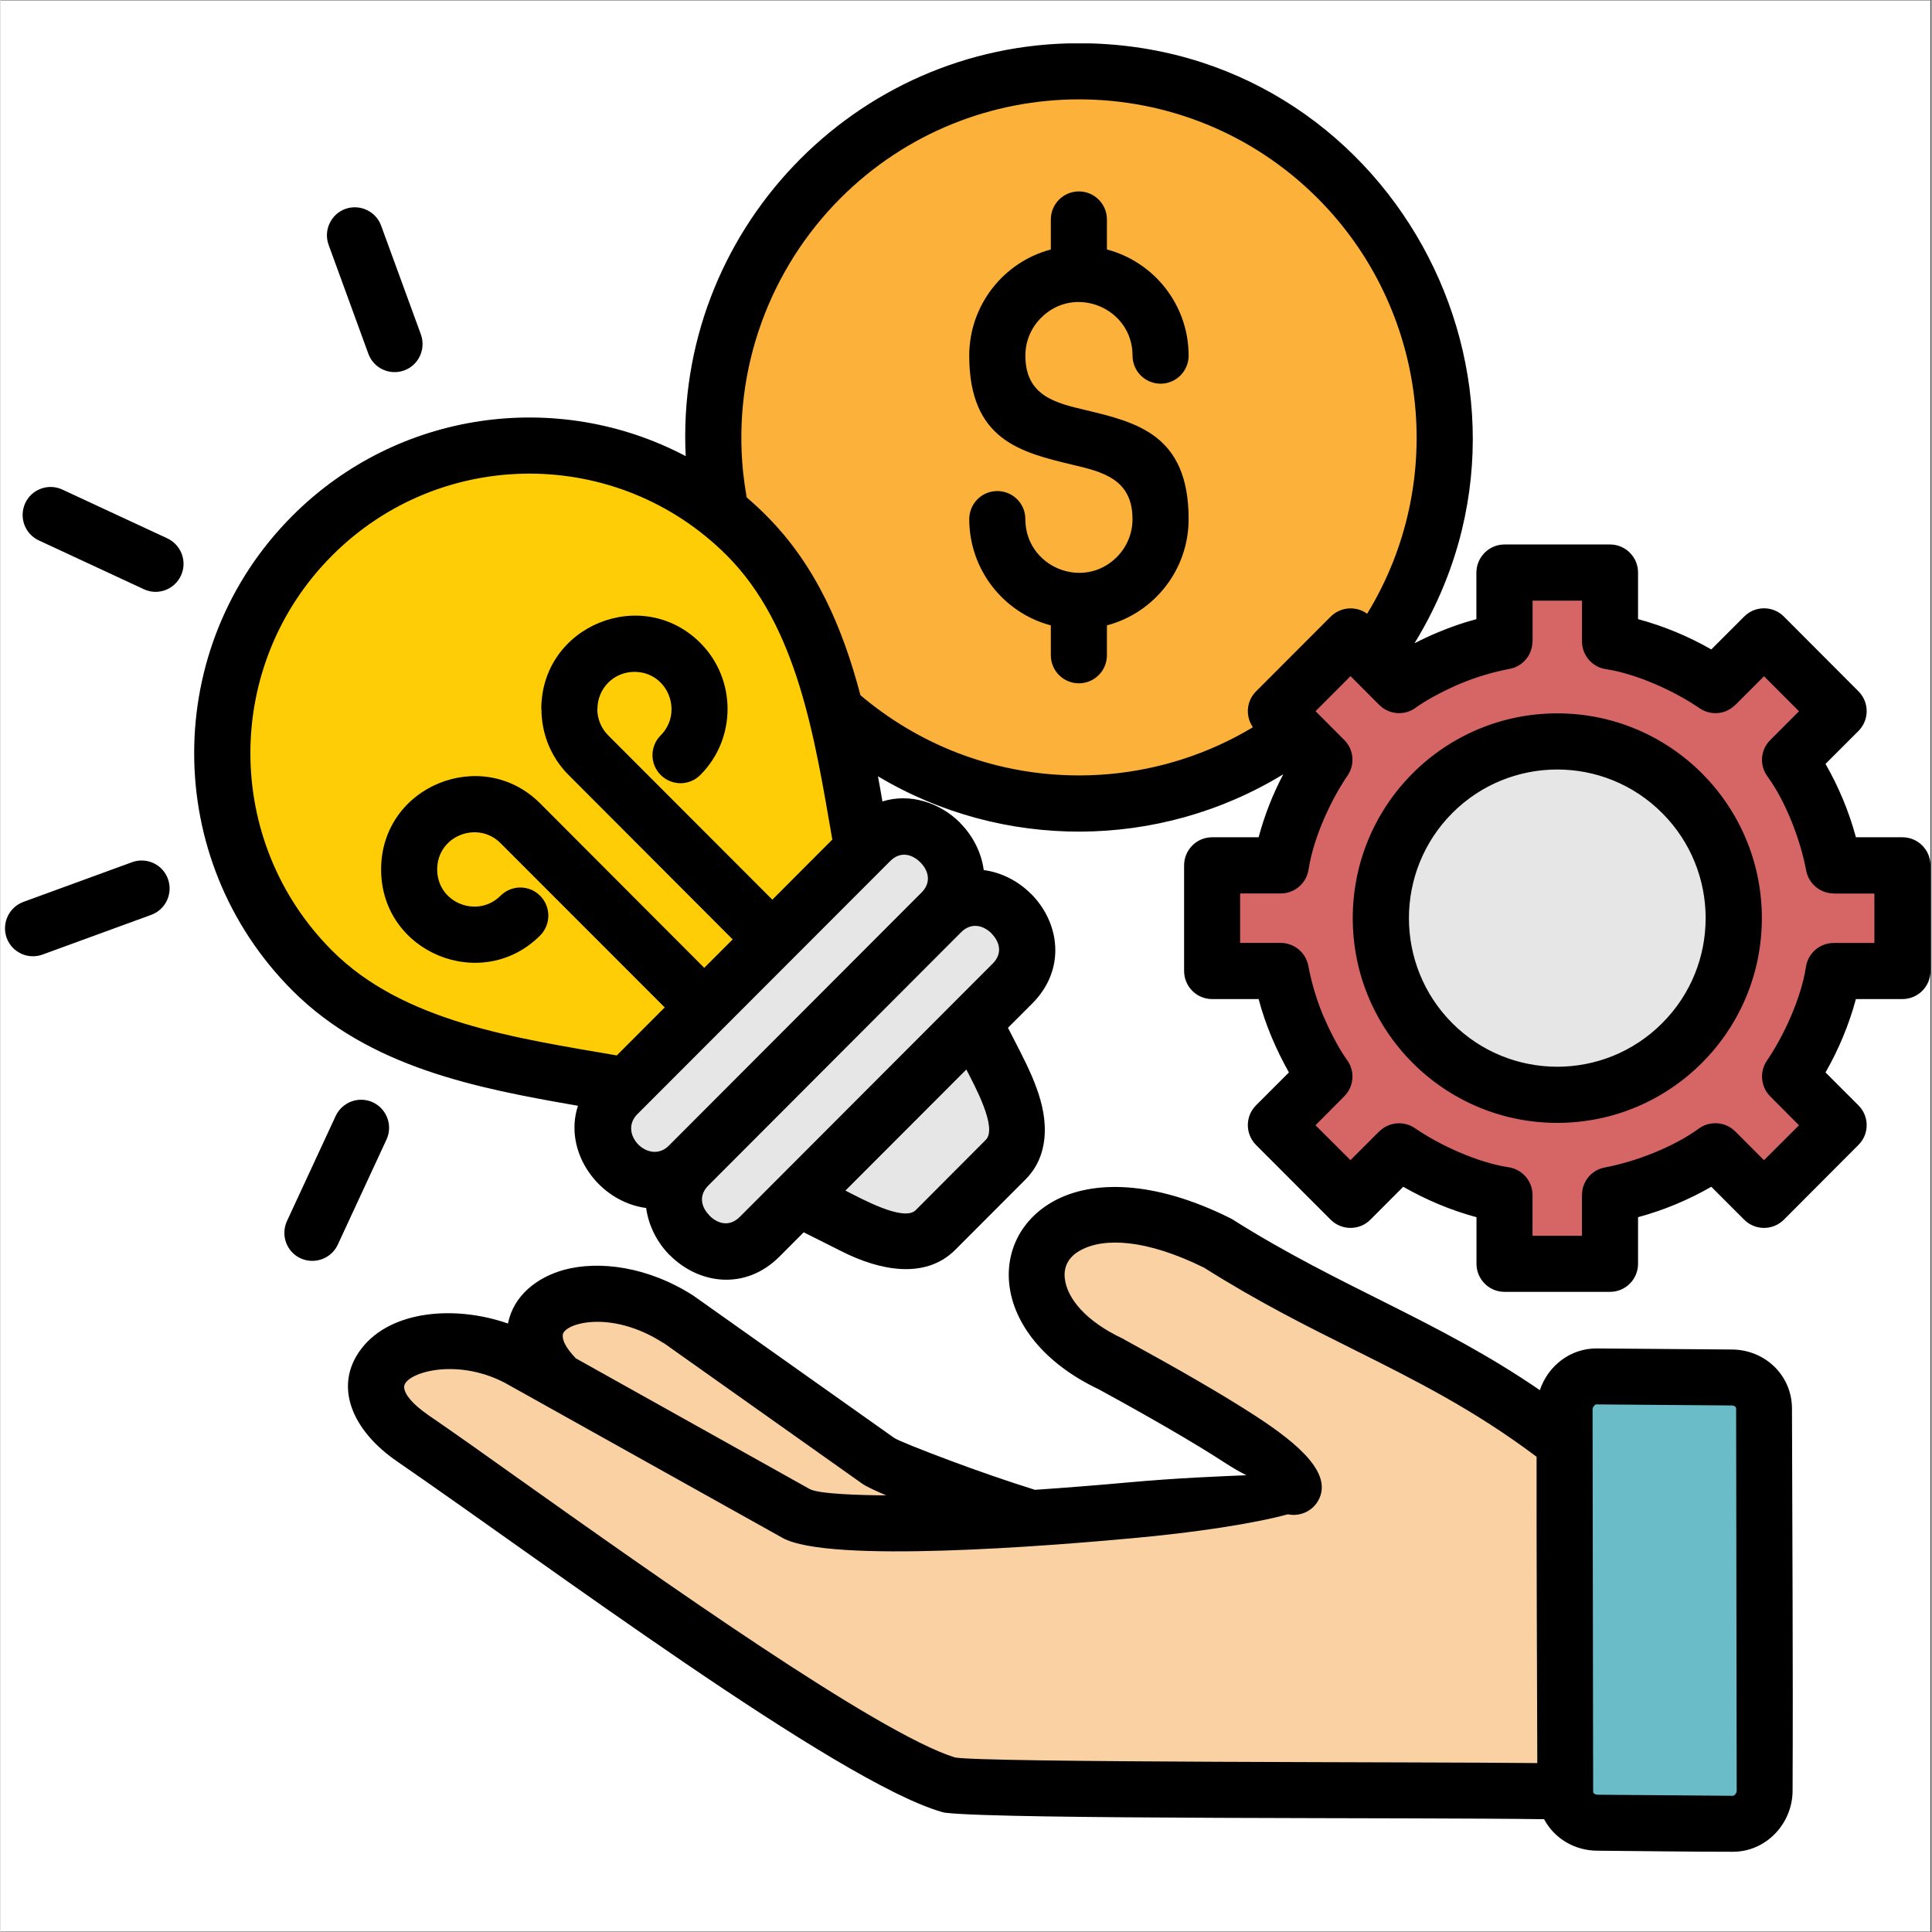
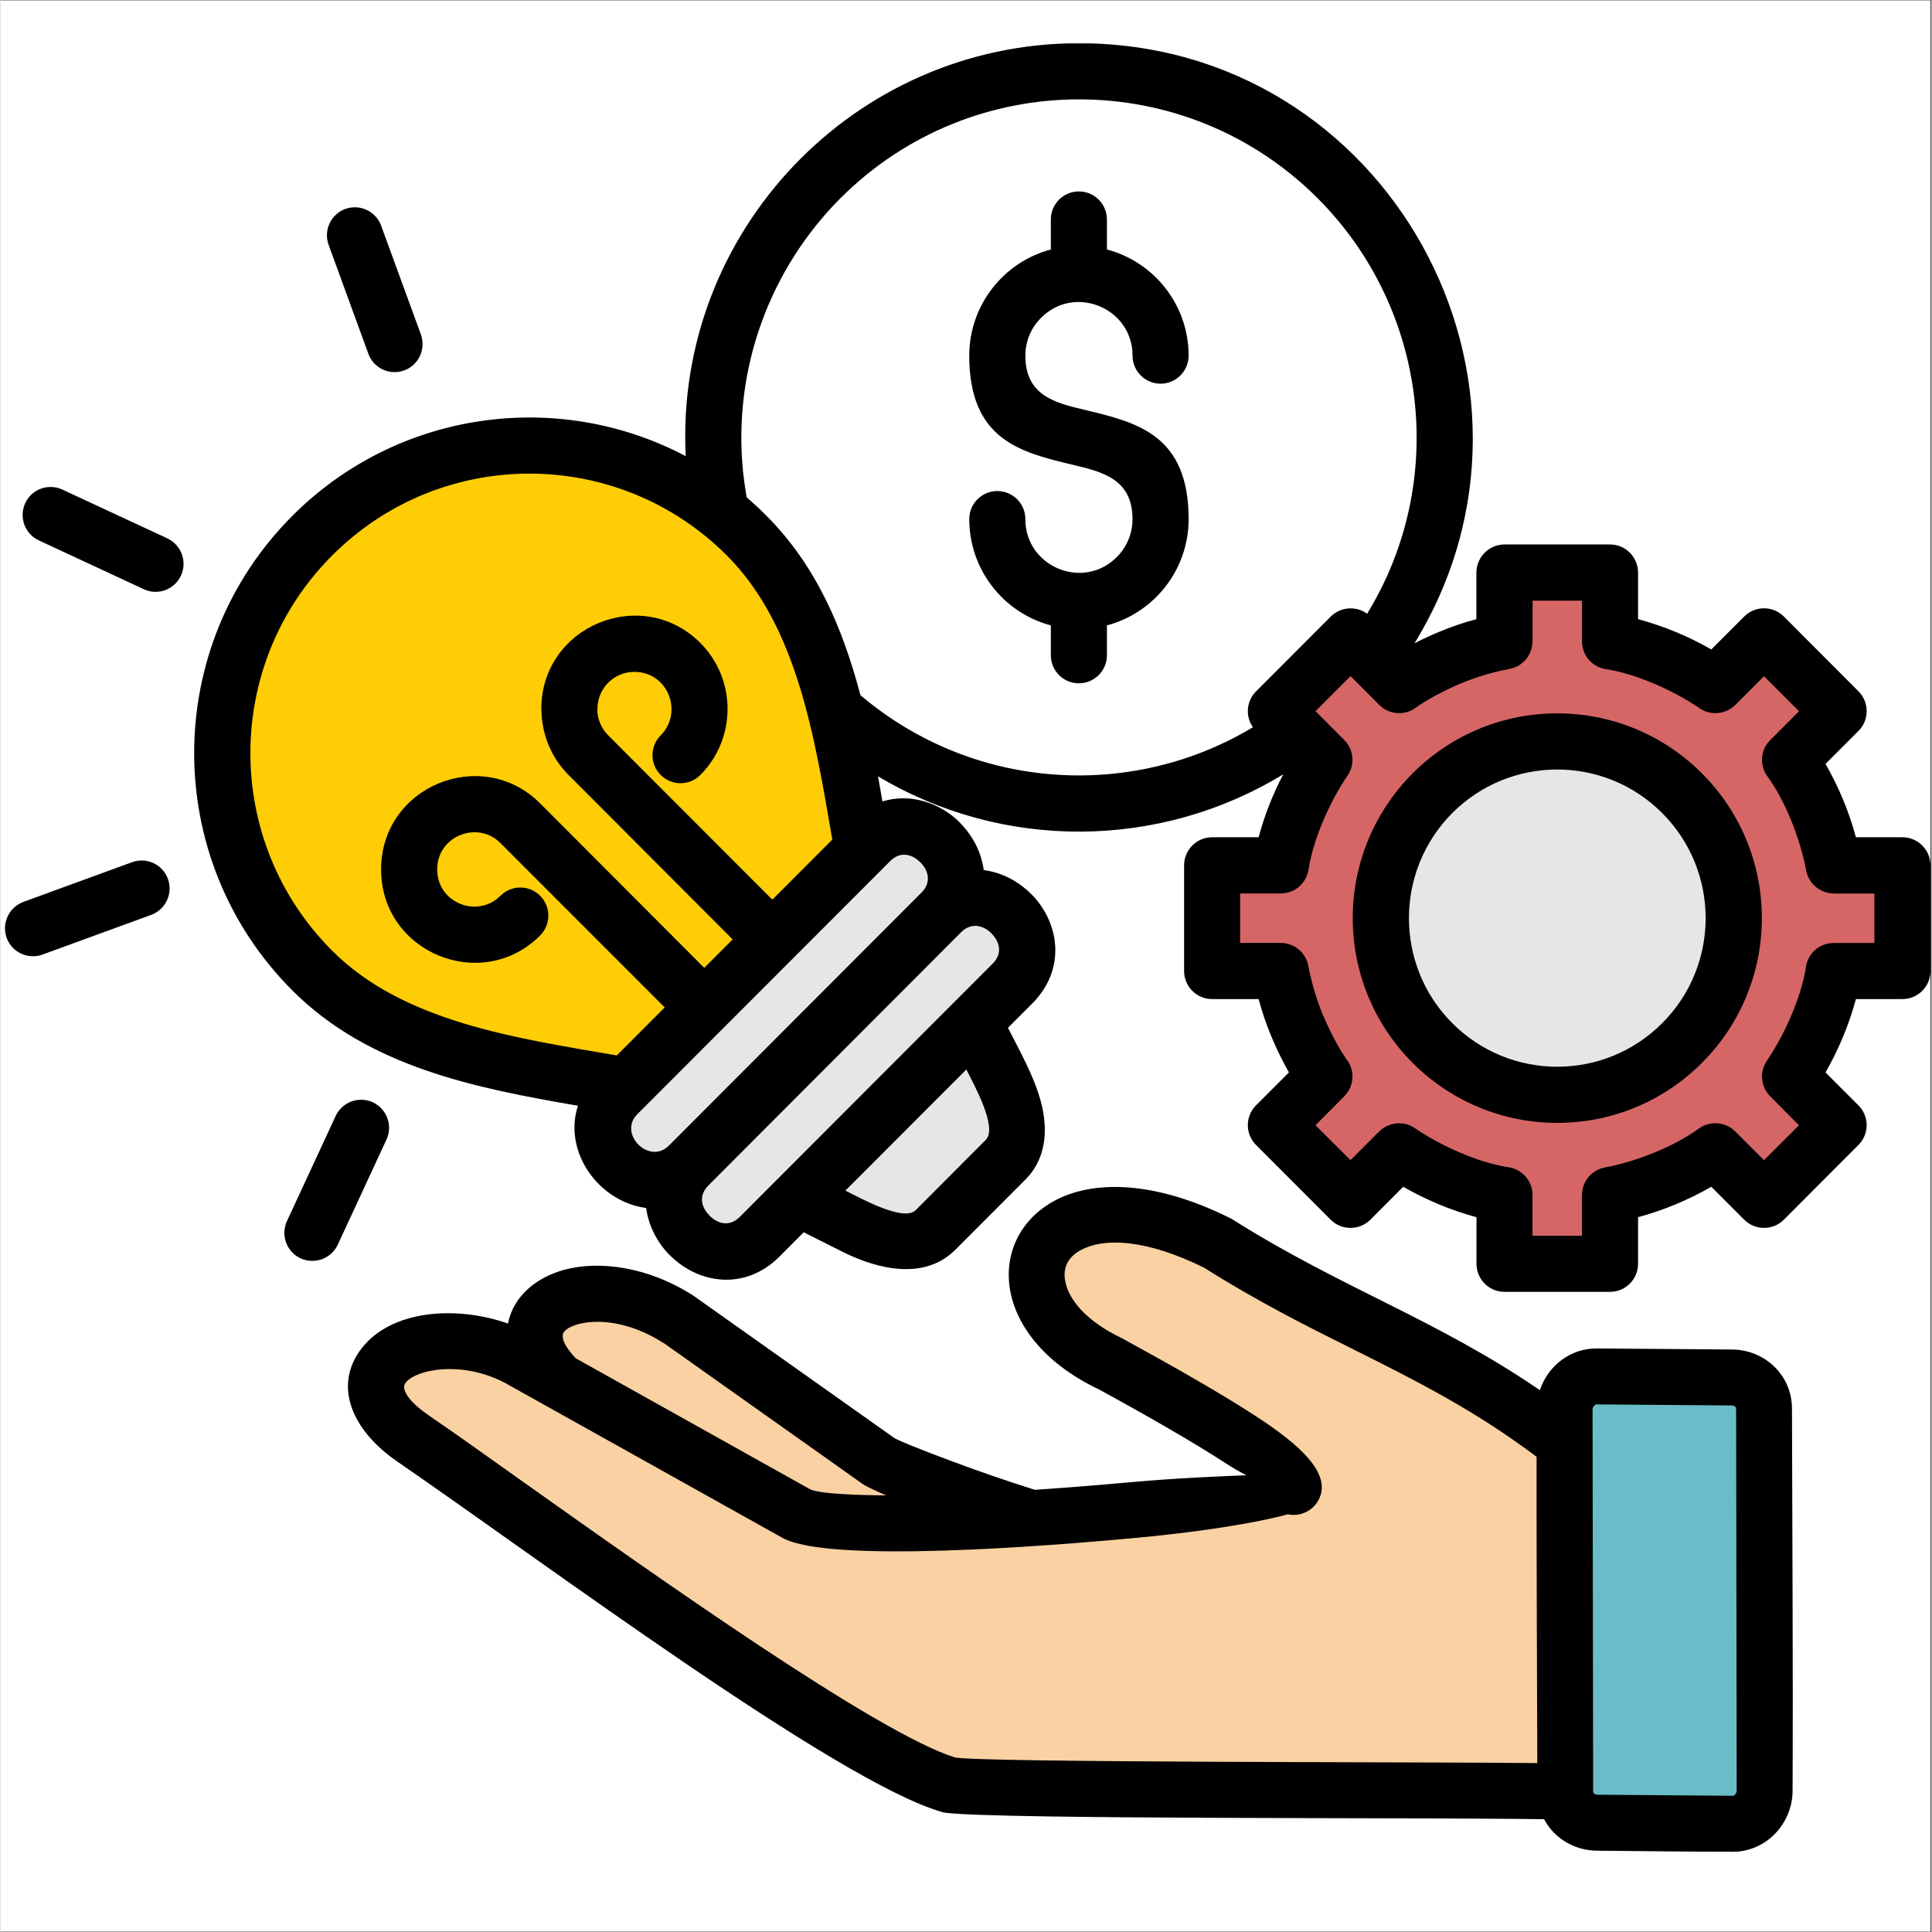
<svg xmlns="http://www.w3.org/2000/svg" width="300" zoomAndPan="magnify" viewBox="0 0 224.88 225" height="300" preserveAspectRatio="xMidYMid meet" version="1.0">
  <rect x="0" y="0" width="224.88" height="225" fill="#333333" stroke="none" />
  <defs>
    <clipPath id="aa4beda7e0">
      <path d="M 0 0.059 L 224.762 0.059 L 224.762 224.938 L 0 224.938 Z M 0 0.059 " clip-rule="nonzero" />
    </clipPath>
    <clipPath id="2149419220">
      <path d="M 0 5.051 L 224.762 5.051 L 224.762 215.688 L 0 215.688 Z M 0 5.051 " clip-rule="nonzero" />
    </clipPath>
  </defs>
  <g clip-path="url(#aa4beda7e0)">
    <path fill="#ffffff" d="M 0 0.059 L 224.879 0.059 L 224.879 224.941 L 0 224.941 Z M 0 0.059 " fill-opacity="1" fill-rule="nonzero" />
    <path fill="#ffffff" d="M 0 0.059 L 224.879 0.059 L 224.879 224.941 L 0 224.941 Z M 0 0.059 " fill-opacity="1" fill-rule="nonzero" />
  </g>
-   <path fill="#fcb13b" d="M 125.59 8.305 C 149.113 8.305 168.172 27.398 168.172 50.941 C 168.172 74.488 149.121 93.566 125.59 93.566 C 102.078 93.566 83.023 74.484 83.023 50.941 C 83.023 27.402 102.078 8.305 125.59 8.305 Z M 125.59 8.305 " fill-opacity="1" fill-rule="evenodd" />
  <path fill="#ffcd05" d="M 36.312 62.383 C 50.281 48.395 72.934 48.395 86.906 62.383 C 96.488 71.977 98.184 86.789 100.496 99.574 L 73.551 126.555 C 60.73 124.227 45.969 122.695 36.312 113.027 C 22.34 99.039 22.34 76.371 36.312 62.383 Z M 36.312 62.383 " fill-opacity="1" fill-rule="evenodd" />
  <path fill="#e6e6e6" d="M 89.238 137.684 L 99.477 142.848 C 103.672 144.969 107.023 145.105 108.883 143.242 L 117.055 135.059 C 118.918 133.199 118.777 129.844 116.676 125.641 L 111.52 115.391 Z M 89.238 137.684 " fill-opacity="1" fill-rule="evenodd" />
  <path fill="#e6e6e6" d="M 80.133 135.738 L 109.566 106.254 C 114.898 100.926 123.18 109.207 117.852 114.551 L 88.406 144.035 C 83.09 149.359 74.805 141.078 80.133 135.738 Z M 80.133 135.738 " fill-opacity="1" fill-rule="evenodd" />
  <path fill="#e6e6e6" d="M 80.133 135.738 L 109.566 106.254 C 114.898 100.926 106.629 92.637 101.297 97.973 L 71.848 127.457 C 66.535 132.785 74.805 141.078 80.133 135.738 Z M 80.133 135.738 " fill-opacity="1" fill-rule="evenodd" />
  <path fill="#d66666" d="M 175.156 66.68 L 187.445 66.68 L 187.445 74.688 C 191.93 75.535 196.082 77.301 199.723 79.777 L 205.383 74.105 L 214.062 82.812 L 208.402 88.484 C 210.875 92.125 212.641 96.285 213.484 100.777 L 221.496 100.777 L 221.496 113.082 L 213.484 113.082 C 212.637 117.559 210.875 121.734 208.402 125.375 L 214.062 131.047 L 205.383 139.738 L 199.723 134.066 C 196.086 136.547 191.93 138.312 187.445 139.156 L 187.445 147.18 L 175.156 147.18 L 175.156 139.156 C 170.672 138.309 166.516 136.547 162.879 134.066 L 157.215 139.738 L 148.523 131.047 L 154.184 125.375 C 151.711 121.734 149.957 117.559 149.102 113.082 L 141.105 113.082 L 141.105 100.777 L 149.102 100.777 C 149.965 96.285 151.711 92.125 154.184 88.484 L 148.523 82.812 L 157.215 74.105 L 162.879 79.777 C 166.516 77.301 170.672 75.531 175.156 74.688 Z M 175.156 66.68 " fill-opacity="1" fill-rule="evenodd" />
  <path fill="#e6e6e6" d="M 181.297 86.352 C 192.656 86.352 201.855 95.566 201.855 106.926 C 201.855 118.281 192.652 127.496 181.297 127.496 C 169.949 127.496 160.75 118.281 160.75 106.926 C 160.75 95.566 169.949 86.352 181.297 86.352 Z M 181.297 86.352 " fill-opacity="1" fill-rule="evenodd" />
  <path fill="#fad1a2" d="M 129.129 178.996 C 122.559 178.312 103.758 171.223 102.203 170.109 L 78.977 153.66 C 68.137 146.66 56.078 152.988 65.758 161.516 C 72.348 167.32 85.445 179.504 97.801 190.18 L 120.094 193.203 Z M 129.129 178.996 " fill-opacity="1" fill-rule="evenodd" />
  <path fill="#fad1a2" d="M 182.168 168.059 C 168.363 157.301 156.508 154.121 141.746 144.789 C 120.816 134.371 113.246 151.25 129.305 158.859 C 141.02 165.27 150.684 171.098 150.629 173.125 C 150.59 174.645 98.68 179.637 92.641 176.258 L 60.188 158.121 C 48.594 152.465 37.375 160.188 47.992 167.5 C 61.254 176.617 98.844 204.484 110.492 207.879 C 117.809 208.684 172.059 208.355 182.215 208.645 Z M 182.168 168.059 " fill-opacity="1" fill-rule="evenodd" />
  <path fill="#6abdc8" d="M 201.652 160.418 L 185.875 160.297 C 183.84 160.285 182.16 162.09 182.16 164.148 L 182.227 208.645 C 182.227 210.711 183.91 212.258 185.957 212.273 L 201.734 212.398 C 203.781 212.414 205.449 210.605 205.449 208.551 L 205.383 164.051 C 205.379 161.98 203.699 160.434 201.652 160.418 Z M 201.652 160.418 " fill-opacity="1" fill-rule="evenodd" />
  <g clip-path="url(#2149419220)">
    <path fill="#000000" d="M 201.637 163.68 L 185.848 163.555 C 185.684 163.555 185.41 163.867 185.41 164.129 L 185.477 208.672 C 185.477 208.863 185.738 209.012 185.969 209.012 L 201.758 209.137 C 201.922 209.137 202.195 208.84 202.195 208.562 L 202.129 164.051 C 202.129 163.812 201.867 163.68 201.637 163.68 Z M 185.887 157.039 L 201.66 157.164 C 205.488 157.195 208.633 160.164 208.633 164.051 C 208.664 178.891 208.77 193.754 208.703 208.594 C 208.672 212.398 205.609 215.656 201.758 215.656 C 196.496 215.656 191.207 215.574 185.938 215.531 C 183.316 215.516 180.949 214.105 179.762 211.863 C 164.367 211.645 117.195 211.906 110.152 211.125 C 109.977 211.109 109.781 211.07 109.594 211.012 C 97.398 207.469 63.363 182.004 46.164 170.18 C 40.891 166.551 38.727 161.352 42.035 157.055 C 45.465 152.59 52.945 151.988 59.098 154.137 C 59.738 150.891 62.461 148.758 65.633 147.883 C 69.68 146.789 75.395 147.473 80.738 150.922 L 80.848 151.004 L 104.074 167.457 C 104.43 167.715 107.055 168.781 110.621 170.109 C 113.586 171.223 117.113 172.453 120.465 173.504 C 124.086 173.258 127.738 172.969 131.172 172.656 C 137.16 172.109 142.176 171.93 145.09 171.805 C 144.391 171.449 143.559 170.984 142.613 170.367 C 138.844 167.918 133.621 164.922 127.906 161.801 C 121.355 158.695 118.047 154.055 117.504 149.766 C 116.969 145.582 119.008 141.844 122.766 139.828 C 127.109 137.488 134.207 137.379 143.188 141.855 C 143.301 141.91 143.395 141.969 143.488 142.02 C 156.102 149.988 167.285 153.684 179.273 161.898 C 180.215 159.062 182.824 157.023 185.887 157.039 Z M 178.973 205.328 C 178.941 193.449 178.875 181.535 178.891 169.656 C 171.574 164.152 164.699 160.719 157.578 157.16 C 152.082 154.422 146.453 151.602 140.164 147.633 C 133.398 144.289 128.52 144.125 125.824 145.582 C 124.469 146.289 123.758 147.453 123.953 148.945 C 124.242 151.219 126.371 153.863 130.703 155.898 C 130.812 155.953 130.91 156.012 131.016 156.078 C 136.895 159.293 142.254 162.359 146.148 164.895 C 151.207 168.18 155.199 171.641 153.465 174.75 C 152.742 176.035 151.289 176.641 149.926 176.355 C 146 177.422 139.277 178.465 131.758 179.145 C 122.355 180.012 96.465 182.117 91.078 179.105 L 58.73 161.039 C 52.867 157.984 46.922 159.969 47.004 161.559 C 47.059 162.367 47.906 163.477 49.848 164.82 C 52.941 166.938 56.273 169.309 60.117 172.047 C 76.547 183.711 102.059 201.809 111.133 204.668 C 114.242 205.289 166.012 205.18 178.973 205.328 Z M 66.996 158.188 L 94.23 173.41 C 95.266 174 100.23 174.133 103.141 174.148 C 101.719 173.543 100.707 173.051 100.324 172.766 L 77.223 156.398 L 77.207 156.41 C 71.082 152.457 65.598 154.113 65.48 155.465 C 65.41 156.094 65.863 156.996 66.996 158.188 Z M 181.297 83.078 C 194.461 83.078 205.125 93.758 205.125 106.926 C 205.125 120.094 194.461 130.77 181.297 130.77 C 168.145 130.77 157.48 120.094 157.48 106.926 C 157.48 93.758 168.145 83.078 181.297 83.078 Z M 193.516 94.688 C 186.777 87.926 175.828 87.926 169.074 94.688 C 162.34 101.449 162.34 112.414 169.074 119.16 C 175.828 125.922 186.777 125.922 193.516 119.16 C 200.266 112.414 200.266 101.449 193.516 94.688 Z M 175.156 63.41 L 187.445 63.41 C 189.246 63.41 190.707 64.875 190.707 66.68 L 190.707 72.102 C 193.688 72.91 196.574 74.102 199.238 75.633 L 203.07 71.801 C 204.344 70.523 206.406 70.523 207.688 71.801 L 216.371 80.504 C 217.652 81.781 217.652 83.848 216.371 85.133 L 212.539 88.965 C 214.07 91.637 215.273 94.508 216.078 97.508 L 221.496 97.508 C 223.301 97.508 224.762 98.973 224.762 100.777 L 224.762 113.082 C 224.762 114.887 223.301 116.352 221.496 116.352 L 216.078 116.352 C 215.273 119.336 214.07 122.223 212.539 124.895 L 216.371 128.727 C 217.652 130.004 217.652 132.07 216.371 133.34 L 207.688 142.047 C 206.406 143.32 204.344 143.32 203.07 142.047 L 199.238 138.211 C 196.574 139.742 193.688 140.949 190.707 141.754 L 190.707 147.18 C 190.707 148.984 189.246 150.449 187.445 150.449 L 175.156 150.449 C 173.352 150.449 171.891 148.984 171.891 147.18 L 171.891 141.754 C 168.898 140.949 166.043 139.742 163.359 138.211 L 159.531 142.047 C 158.258 143.32 156.184 143.32 154.91 142.047 L 146.215 133.34 C 144.945 132.062 144.945 129.996 146.215 128.727 L 150.047 124.895 C 149.293 123.551 148.609 122.168 148.012 120.73 C 147.422 119.32 146.914 117.855 146.52 116.352 L 141.105 116.352 C 139.301 116.352 137.84 114.887 137.84 113.082 L 137.84 100.777 C 137.84 98.973 139.301 97.508 141.105 97.508 L 146.52 97.508 C 147.207 94.934 148.16 92.512 149.391 90.172 C 134.941 98.992 116.703 99.082 102.188 90.406 C 102.367 91.391 102.543 92.359 102.707 93.336 C 105.934 92.32 109.438 93.5 111.746 95.812 L 111.73 95.812 C 113.207 97.289 114.234 99.246 114.504 101.328 C 116.582 101.602 118.535 102.613 120.012 104.105 L 120.012 104.09 C 123.32 107.402 124.168 112.836 120.16 116.863 L 117.328 119.695 C 119.176 123.352 121.445 127.211 121.609 131.098 C 121.719 133.629 120.965 135.77 119.363 137.367 L 111.191 145.551 C 107.719 149.027 102.414 147.977 98.012 145.758 L 93.539 143.512 L 90.711 146.348 C 86.703 150.348 81.305 149.535 77.969 146.199 L 77.953 146.199 C 76.492 144.734 75.465 142.75 75.191 140.684 C 69.625 139.945 65.496 134.102 67.25 128.777 C 55.453 126.738 42.941 124.312 33.988 115.348 C 18.742 100.082 18.742 75.332 33.988 60.074 C 46.25 47.793 64.879 45.25 79.797 53.121 C 78.5 27.031 99.398 5.035 125.578 5.035 C 161.559 5.035 183.25 44.605 164.672 74.914 C 165.59 74.449 166.535 73.996 167.504 73.602 C 168.91 73.012 170.371 72.504 171.879 72.109 L 171.879 66.684 C 171.891 64.875 173.352 63.41 175.156 63.41 Z M 145.852 84.695 C 144.961 83.414 145.082 81.645 146.223 80.512 L 154.918 71.805 C 156.078 70.656 157.883 70.543 159.156 71.477 C 168.617 56.023 166.25 35.969 153.402 23.098 C 138.051 7.73 113.16 7.73 97.805 23.098 C 89.645 31.285 85.242 42.895 86.484 55.02 C 86.598 56.004 86.73 56.973 86.895 57.922 C 87.688 58.605 88.469 59.316 89.207 60.07 C 95.016 65.887 98.117 73.254 100.145 80.961 C 103.504 83.809 107.363 86.121 111.586 87.734 C 122.844 92.031 135.555 90.898 145.852 84.695 Z M 184.18 69.953 L 178.426 69.953 L 178.426 74.691 L 178.41 74.691 C 178.41 76.238 177.316 77.609 175.758 77.895 C 173.777 78.273 171.848 78.848 170.016 79.617 L 170 79.617 C 168.43 80.289 166.27 81.371 164.875 82.371 C 163.602 83.371 161.746 83.273 160.566 82.094 L 157.223 78.742 L 153.148 82.824 L 156.492 86.176 C 157.59 87.27 157.777 89.008 156.875 90.324 C 154.848 93.293 152.91 97.621 152.352 101.164 C 152.145 102.793 150.777 104.051 149.094 104.051 L 144.363 104.051 L 144.363 109.812 L 149.094 109.812 C 150.641 109.812 152.008 110.91 152.309 112.484 C 152.68 114.469 153.262 116.398 154.016 118.234 C 154.699 119.824 155.766 121.984 156.762 123.367 C 157.762 124.652 157.664 126.5 156.488 127.68 L 153.141 131.047 L 157.215 135.109 L 160.562 131.762 L 160.562 131.773 C 161.656 130.68 163.395 130.488 164.707 131.379 C 167.672 133.406 171.992 135.363 175.531 135.922 C 177.156 136.117 178.418 137.496 178.418 139.168 L 178.418 143.918 L 184.168 143.918 L 184.168 139.168 L 184.184 139.168 C 184.168 137.637 185.266 136.25 186.836 135.965 C 190.418 135.293 194.793 133.598 197.707 131.488 C 198.988 130.504 200.852 130.586 202.027 131.766 L 205.375 135.117 L 209.449 131.051 L 206.102 127.684 C 205.008 126.602 204.82 124.848 205.707 123.535 C 207.73 120.566 209.684 116.238 210.246 112.695 C 210.438 111.082 211.816 109.82 213.484 109.82 L 218.23 109.82 L 218.23 104.062 L 213.484 104.062 L 213.484 104.047 C 211.957 104.047 210.586 102.949 210.289 101.391 C 209.617 97.805 207.934 93.41 205.832 90.496 C 204.832 89.211 204.914 87.363 206.105 86.184 L 209.453 82.832 L 205.379 78.754 L 202.031 82.105 L 202.016 82.105 C 200.938 83.188 199.203 83.387 197.875 82.484 C 194.922 80.457 190.59 78.5 187.047 77.941 C 185.438 77.75 184.18 76.367 184.18 74.695 Z M 107.254 103.953 C 108.434 102.777 108.09 101.395 107.121 100.426 C 106.137 99.441 104.766 99.113 103.605 100.289 L 74.16 129.762 C 71.887 132.043 75.555 135.699 77.824 133.43 Z M 71.773 122.914 L 77.352 117.324 L 58.227 98.188 C 55.559 95.52 50.855 97.34 50.855 101.254 C 50.855 105.172 55.559 106.992 58.227 104.32 C 59.508 103.039 61.574 103.039 62.844 104.32 C 64.117 105.598 64.117 107.664 62.844 108.949 C 56.078 115.723 44.324 110.977 44.324 101.254 C 44.324 91.535 56.078 86.789 62.844 93.562 L 81.957 112.715 L 85.266 109.402 L 66.152 90.25 C 64.047 88.141 62.996 85.363 62.996 82.574 L 62.98 82.574 C 62.98 72.867 74.723 68.09 81.504 74.879 C 85.727 79.109 85.727 86.02 81.504 90.25 C 80.23 91.535 78.168 91.535 76.883 90.25 C 75.609 88.977 75.609 86.91 76.883 85.641 C 79.551 82.953 77.734 78.246 73.82 78.246 C 71.43 78.246 69.516 80.164 69.516 82.574 L 69.5 82.574 C 69.5 83.684 69.926 84.789 70.773 85.641 L 89.887 104.777 L 96.871 97.777 C 94.84 86.062 92.84 72.949 84.594 64.695 C 71.898 51.98 51.309 51.98 38.621 64.695 C 25.926 77.402 25.926 98.016 38.621 110.715 C 46.93 119.039 60.039 120.891 71.773 122.914 Z M 112.48 124.555 L 98.398 138.656 C 100.148 139.531 105.176 142.34 106.586 140.93 L 114.746 132.746 C 116.156 131.328 113.367 126.309 112.48 124.555 Z M 111.875 108.566 L 82.445 138.051 C 81.266 139.23 81.594 140.582 82.578 141.566 L 82.578 141.582 C 83.547 142.551 84.918 142.895 86.094 141.719 L 115.539 112.23 C 116.719 111.055 116.391 109.703 115.406 108.711 L 115.406 108.695 C 114.438 107.746 113.051 107.395 111.875 108.566 Z M 4.473 62.941 C 2.836 62.191 2.121 60.25 2.875 58.602 C 3.625 56.973 5.562 56.258 7.195 57.012 L 19.414 62.691 C 21.055 63.461 21.77 65.387 21.016 67.031 C 20.262 68.66 18.324 69.391 16.695 68.621 Z M 38.211 28.516 C 37.594 26.824 38.473 24.945 40.156 24.332 C 41.852 23.727 43.723 24.605 44.328 26.285 L 48.961 38.961 C 49.566 40.664 48.688 42.535 47.008 43.141 C 45.316 43.758 43.441 42.879 42.836 41.191 Z M 39.277 144.953 C 38.527 146.578 36.586 147.293 34.941 146.543 C 33.316 145.789 32.605 143.848 33.355 142.215 L 39.027 129.977 C 39.793 128.336 41.719 127.621 43.363 128.375 C 44.988 129.141 45.715 131.07 44.949 132.715 Z M 4.895 111.168 C 3.203 111.789 1.324 110.91 0.711 109.215 C 0.109 107.516 0.988 105.656 2.664 105.035 L 15.324 100.41 C 17.02 99.793 18.895 100.672 19.496 102.355 C 20.113 104.055 19.234 105.93 17.555 106.543 Z M 122.32 29.055 L 122.32 25.562 C 122.32 23.758 123.781 22.293 125.586 22.293 C 127.391 22.293 128.852 23.758 128.852 25.562 L 128.852 29.055 C 134.387 30.516 138.367 35.555 138.367 41.414 C 138.367 43.223 136.906 44.684 135.102 44.684 C 133.297 44.684 131.836 43.223 131.836 41.414 C 131.836 35.871 125.098 33.082 121.188 37.008 C 120.055 38.129 119.355 39.691 119.355 41.414 C 119.355 46.094 122.855 46.93 126.34 47.75 C 132.352 49.191 138.367 50.625 138.367 60.457 C 138.367 66.328 134.387 71.363 128.852 72.832 L 128.852 76.309 C 128.852 78.117 127.391 79.578 125.586 79.578 C 123.781 79.578 122.32 78.117 122.32 76.309 L 122.32 72.832 C 116.801 71.371 112.82 66.332 112.82 60.457 C 112.82 58.648 114.281 57.188 116.086 57.188 C 117.891 57.188 119.352 58.648 119.352 60.457 C 119.352 66.016 126.078 68.805 130 64.879 C 131.133 63.746 131.832 62.184 131.832 60.457 C 131.832 55.785 128.328 54.949 124.832 54.121 C 118.836 52.68 112.816 51.262 112.816 41.414 C 112.82 35.555 116.801 30.516 122.32 29.055 Z M 122.32 29.055 " fill-opacity="1" fill-rule="nonzero" />
  </g>
</svg>